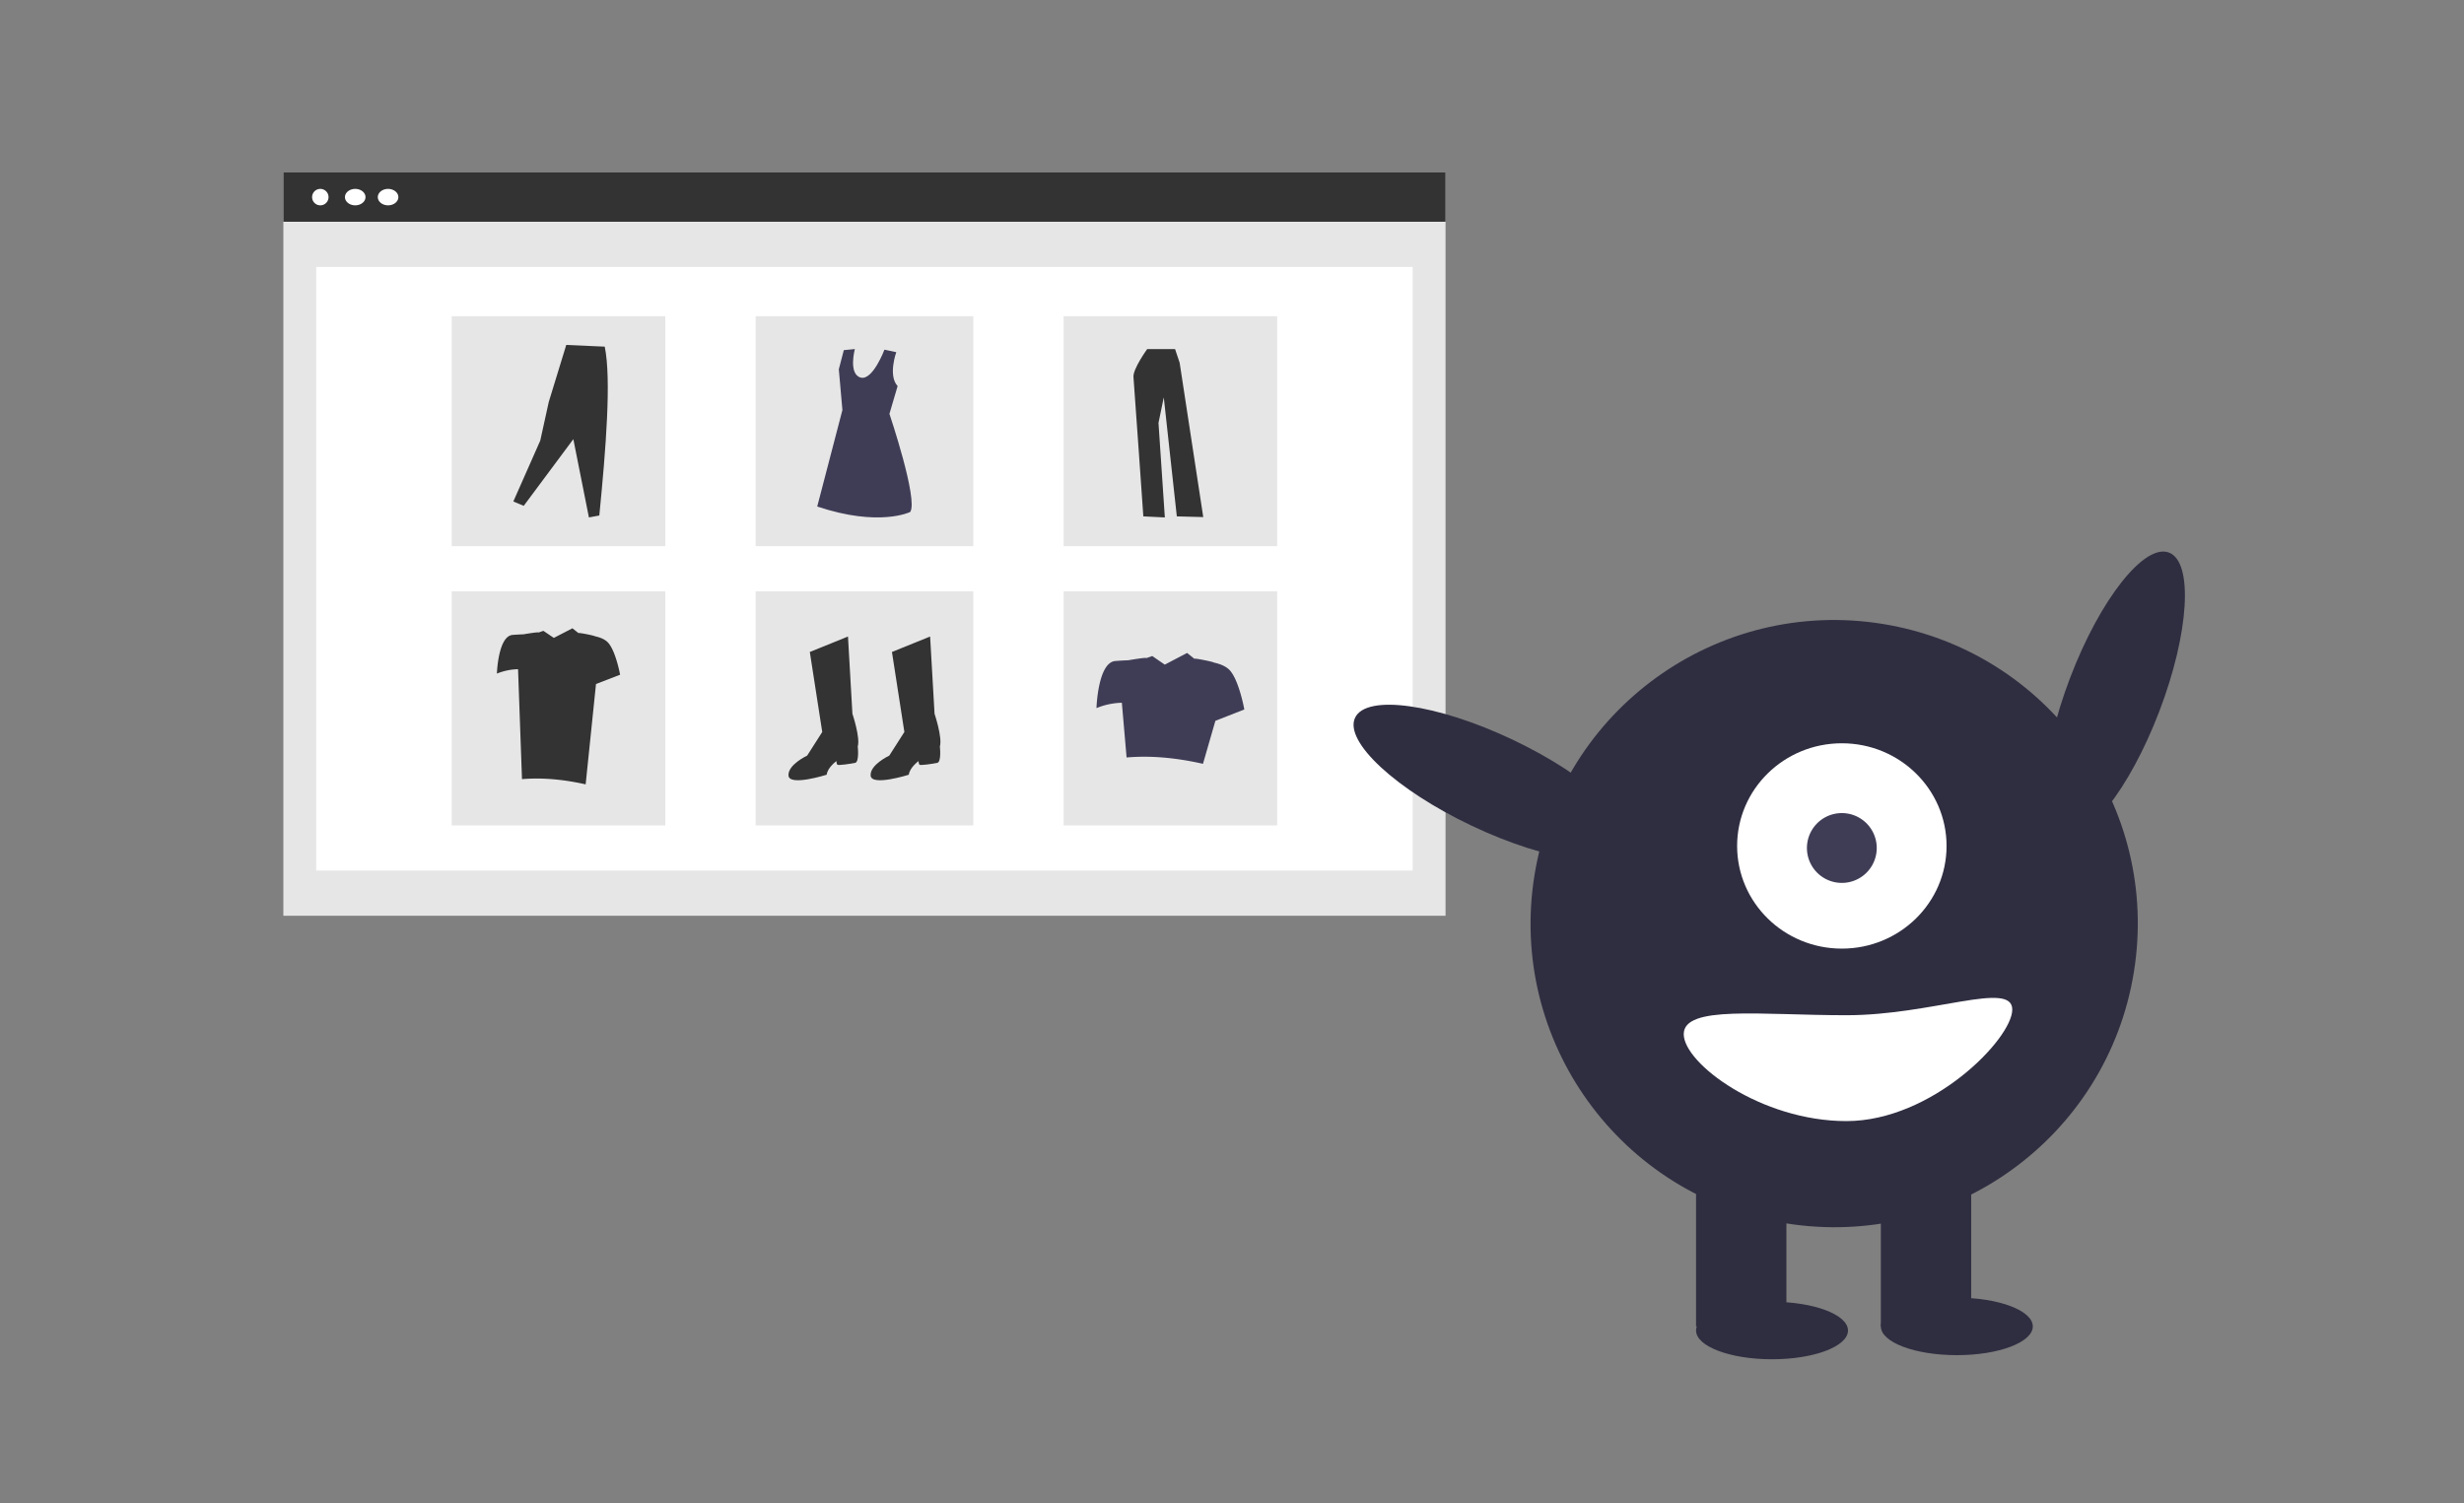
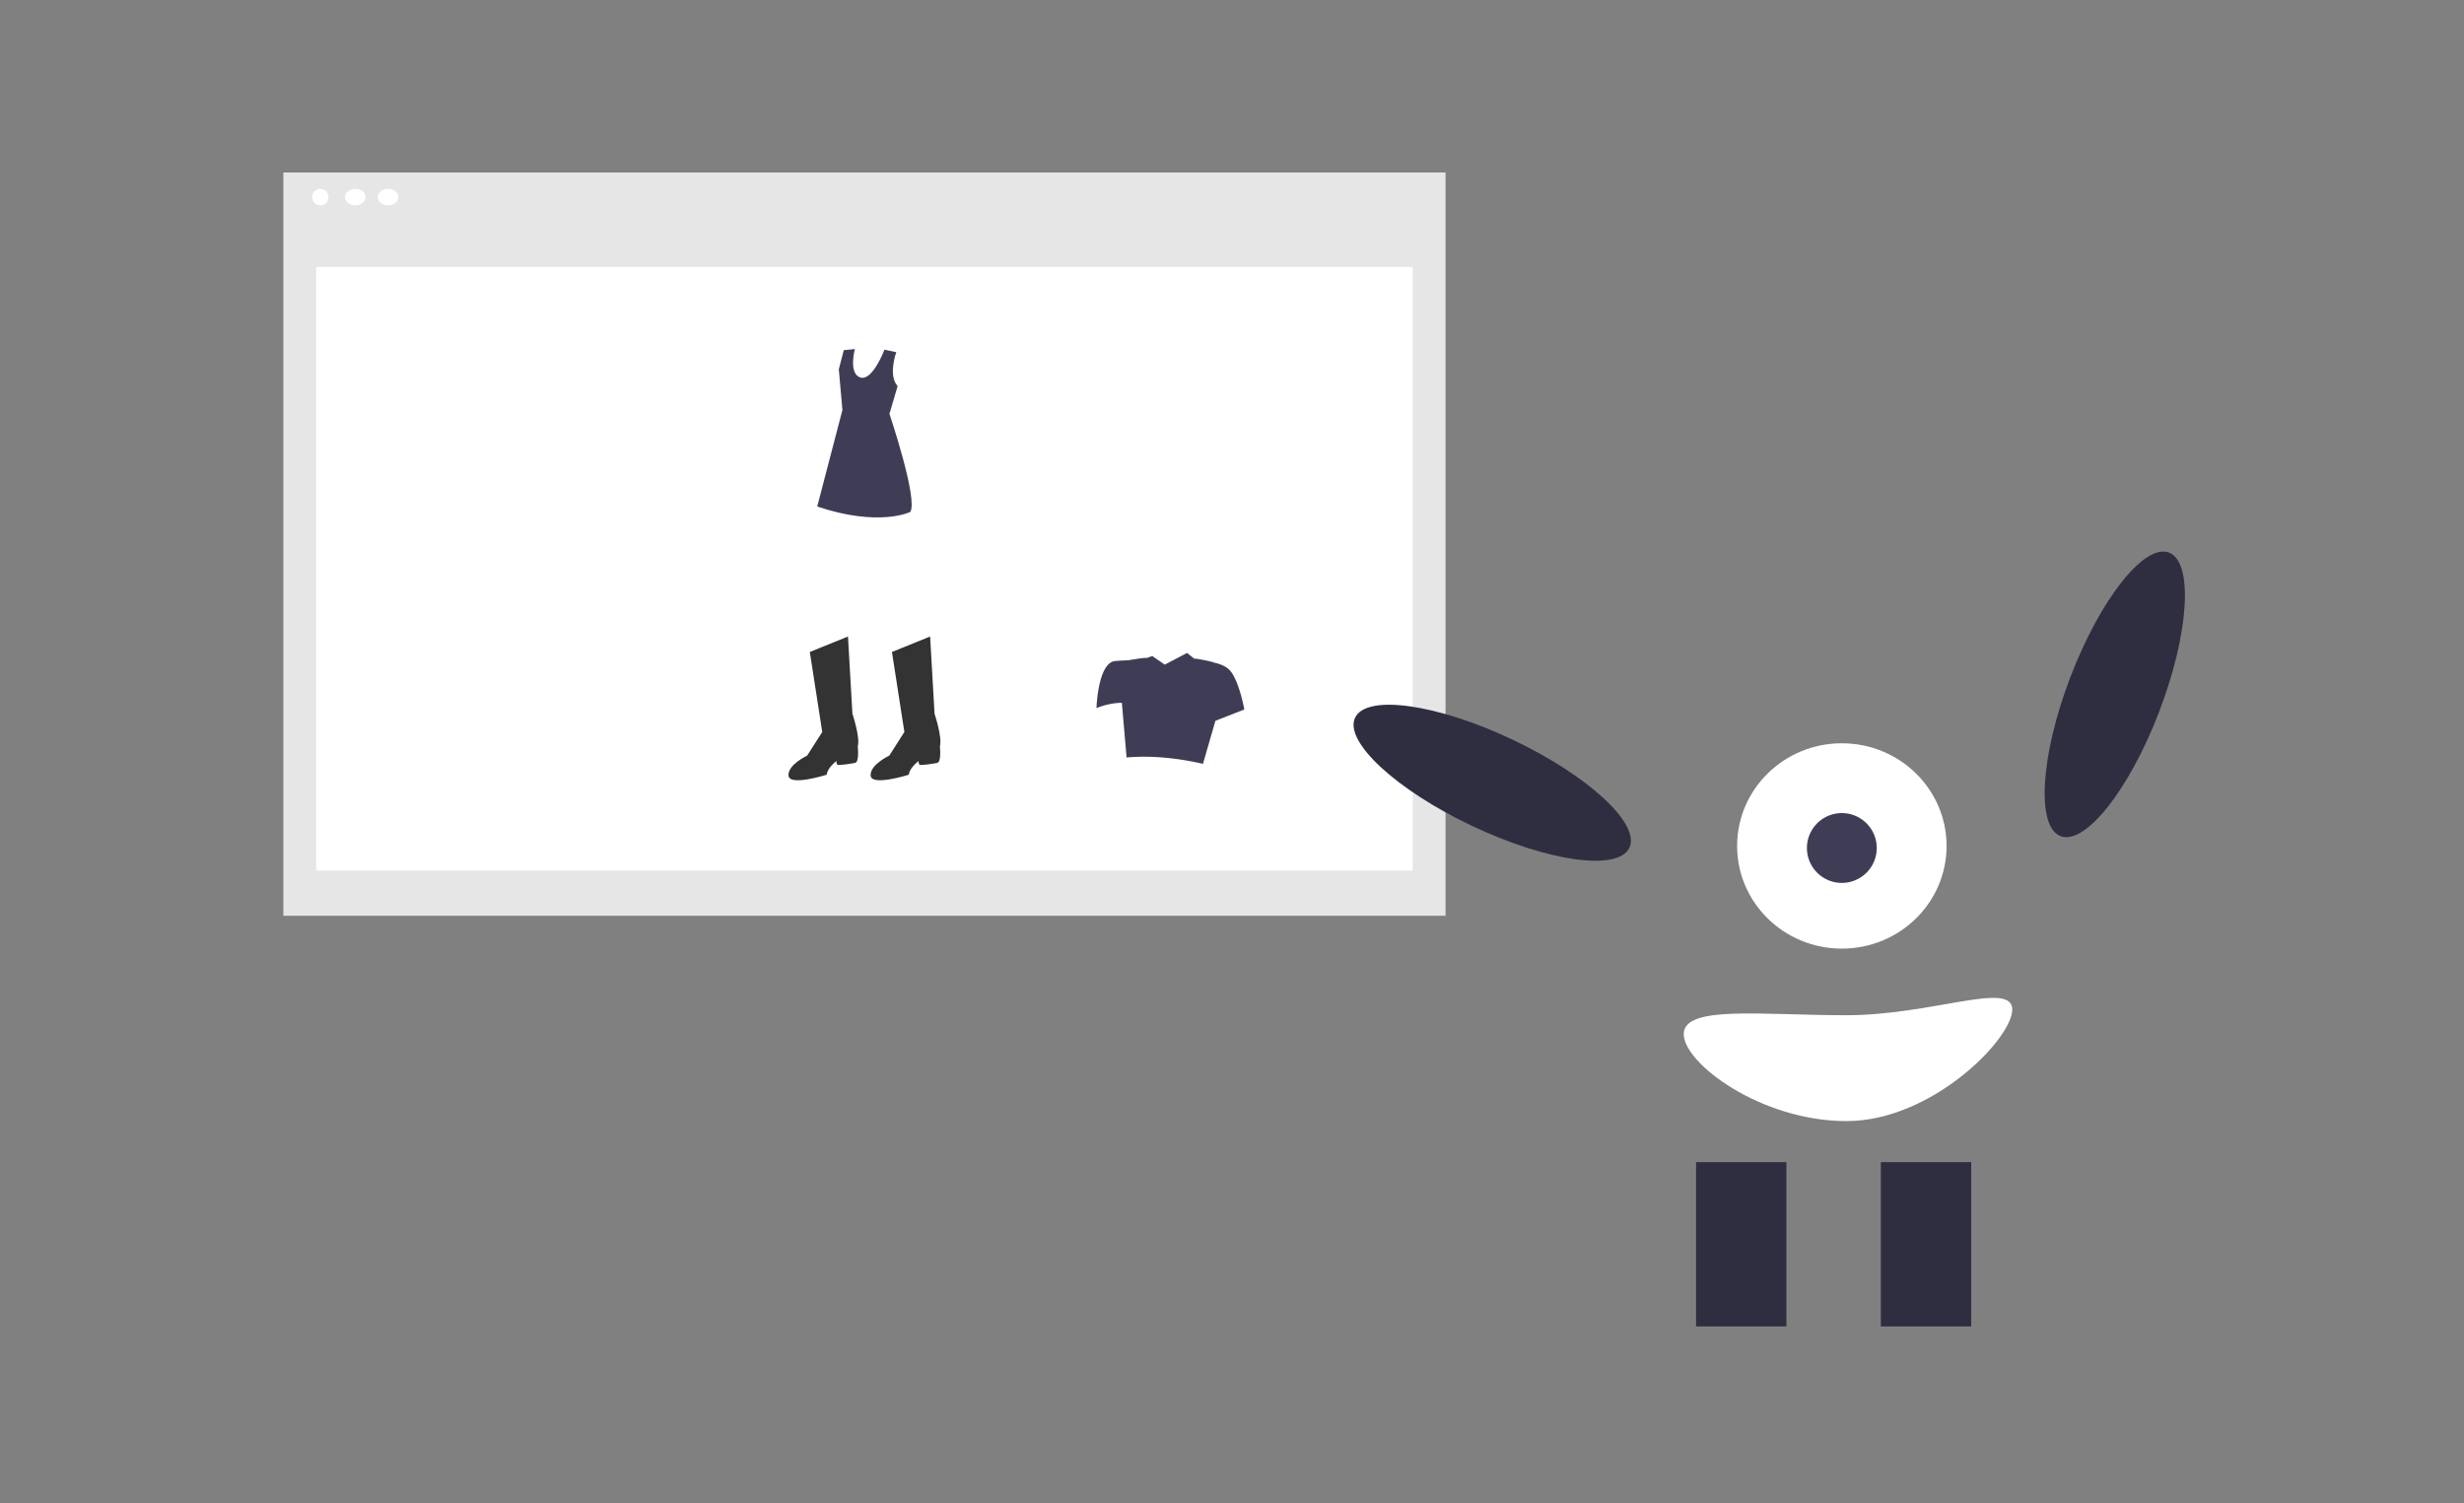
<svg xmlns="http://www.w3.org/2000/svg" width="600" height="366" fill="none">
  <rect width="100%" height="100%" fill="#808080" stroke="none" />
  <g clip-path="url(#clip0)">
    <path d="M352 42H69v181h283V42z" fill="#E6E6E6" />
    <path d="M344 65H77v147h267V65z" fill="#fff" />
-     <path d="M352 42H69v12h283V42z" fill="#333" />
    <path d="M78 50a2 2 0 100-4 2 2 0 000 4zm8.5 0c1.38 0 2.5-.895 2.5-2s-1.12-2-2.5-2-2.5.895-2.5 2 1.12 2 2.5 2zm8 0c1.38 0 2.5-.895 2.5-2s-1.12-2-2.5-2-2.5.895-2.5 2 1.12 2 2.5 2z" fill="#fff" />
-     <path d="M162 77h-52v56h52V77zm75 0h-53v56h53V77zm74 0h-52v56h52V77zm-149 67h-52v57h52v-57zm75 0h-53v57h53v-57zm74 0h-52v57h52v-57z" fill="#E6E6E6" />
    <path d="M197.195 158.764L206.49 155l1.081 18.819s1.945 5.756 1.297 7.97c0 0 .432 3.764-.649 3.985-1.081.222-4.107.665-4.323.443-.216-.221-.216-.885-.216-.885s-2.162 1.549-2.378 3.321c0 0-9.079 2.878-9.295.221-.216-2.657 4.54-4.871 4.54-4.871l3.674-5.756-3.026-19.483zm20 0L226.49 155l1.081 18.819s1.945 5.756 1.297 7.97c0 0 .432 3.764-.649 3.985-1.081.222-4.107.665-4.323.443-.216-.221-.216-.885-.216-.885s-2.162 1.549-2.378 3.321c0 0-9.079 2.878-9.295.221-.216-2.657 4.54-4.871 4.54-4.871l3.674-5.756-3.026-19.483z" fill="#333" />
    <path d="M218.248 85.76s-2.061 5.69.327 8.257l-1.991 6.761s7.074 20.97 5.053 23.899c0 0-7.546 3.728-22.637-1.332l6.131-23.5-.876-9.919 1.213-4.66 2.695-.266s-1.617 5.992 1.347 6.924c2.964.931 5.856-6.774 5.856-6.774l2.882.61z" fill="#3F3D56" />
-     <path d="M125 122.118l2.531 1.058 12.079-16.235L143.406 126l2.531-.471c1.623-16.431 2.947-33.19 1.322-41.117L137.884 84l-4.256 13.882-2.071 9.412L125 122.118zM279.353 85s-3.519 4.859-3.347 6.82c.172 1.96 2.403 33.924 2.403 33.924l5.236.256-1.545-23.015 1.287-6.222 3.176 28.981 6.437.171-5.75-37.59L286.134 85h-6.781z" fill="#333" />
    <path d="M299.608 163.389c-.926-1.12-2.517-1.725-4.046-2.053.046-.14-4.648-1.117-4.726-.916l-1.769-1.42-5.435 2.845-3.054-2.096-1.419.508c.058-.253-4.404.526-4.404.526-.852.031-1.941.085-3.159.179-4.268.331-4.596 11.471-4.596 11.471a17.329 17.329 0 016.178-1.303l1.153 13.326c5.933-.513 12.155.084 18.602 1.544l3.024-10.475 7.043-2.761s-1.204-6.728-3.392-9.375z" fill="#3F3D56" />
-     <path d="M148.173 156.603c-.771-.92-2.097-1.417-3.371-1.685.038-.115-3.873-.917-3.939-.752L139.389 153l-4.529 2.335-2.545-1.72-1.182.416c.048-.207-3.67.433-3.67.433a63.96 63.96 0 00-2.633.147c-3.556.271-3.83 9.416-3.83 9.416a14.595 14.595 0 015.148-1.07l.961 26.775c4.944-.421 10.129.069 15.502 1.268l2.52-24.436 5.869-2.266s-1.003-5.522-2.827-7.695z" fill="#333" />
    <path d="M525.803 173.23c7.289-19.068 8.344-36.381 2.358-38.669-5.986-2.288-16.747 11.315-24.036 30.384-7.288 19.068-8.344 36.381-2.358 38.669 5.987 2.288 16.748-11.315 24.036-30.384z" fill="#2F2E41" />
-     <path d="M519.606 236.753c6.54-40.3-20.829-78.272-61.13-84.812-40.301-6.54-78.272 20.828-84.812 61.129-6.54 40.301 20.828 78.273 61.129 84.813 40.301 6.54 78.273-20.829 84.813-61.13z" fill="#2F2E41" />
+     <path d="M519.606 236.753z" fill="#2F2E41" />
    <path d="M435 283h-22v40h22v-40zm45 0h-22v40h22v-40z" fill="#2F2E41" />
-     <path d="M431.5 331c10.217 0 18.5-3.134 18.5-7s-8.283-7-18.5-7-18.5 3.134-18.5 7 8.283 7 18.5 7zm45-1c10.217 0 18.5-3.134 18.5-7s-8.283-7-18.5-7-18.5 3.134-18.5 7 8.283 7 18.5 7z" fill="#2F2E41" />
    <path d="M448.5 231c14.083 0 25.5-11.193 25.5-25s-11.417-25-25.5-25-25.5 11.193-25.5 25 11.417 25 25.5 25z" fill="#fff" />
    <path d="M448.5 215a8.5 8.5 0 10-.001-17.001A8.5 8.5 0 00448.5 215z" fill="#3F3D56" />
    <path d="M396.766 206.45c2.747-5.791-9.979-17.576-28.424-26.324-18.445-8.748-35.623-11.146-38.369-5.356-2.747 5.791 9.979 17.576 28.424 26.324 18.445 8.748 35.623 11.146 38.369 5.356z" fill="#2F2E41" />
    <path d="M410 251.826c0 7.118 18.781 21.174 39.621 21.174C470.46 273 490 252.96 490 245.841c0-7.118-19.54 1.381-40.379 1.381-20.84 0-39.621-2.515-39.621 4.604z" fill="#fff" />
  </g>
  <defs>
    <clipPath id="clip0">
      <path fill="#fff" d="M0 0h600v366H0z" />
    </clipPath>
  </defs>
</svg>